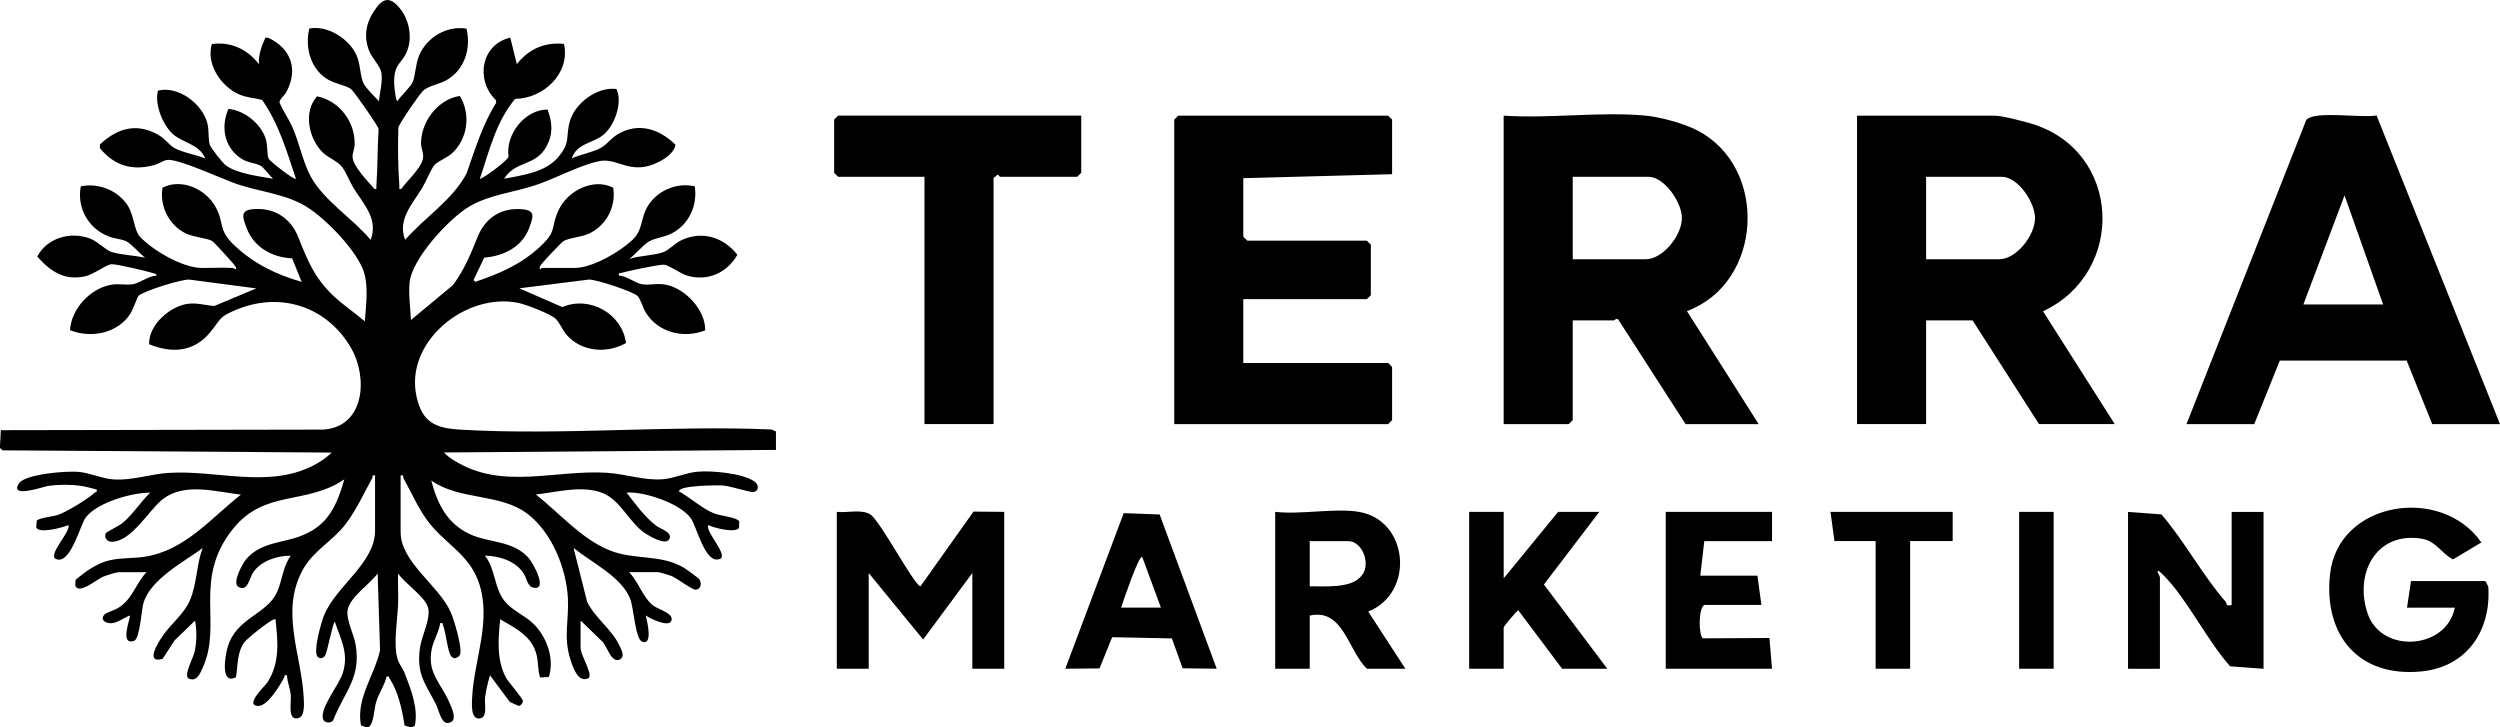
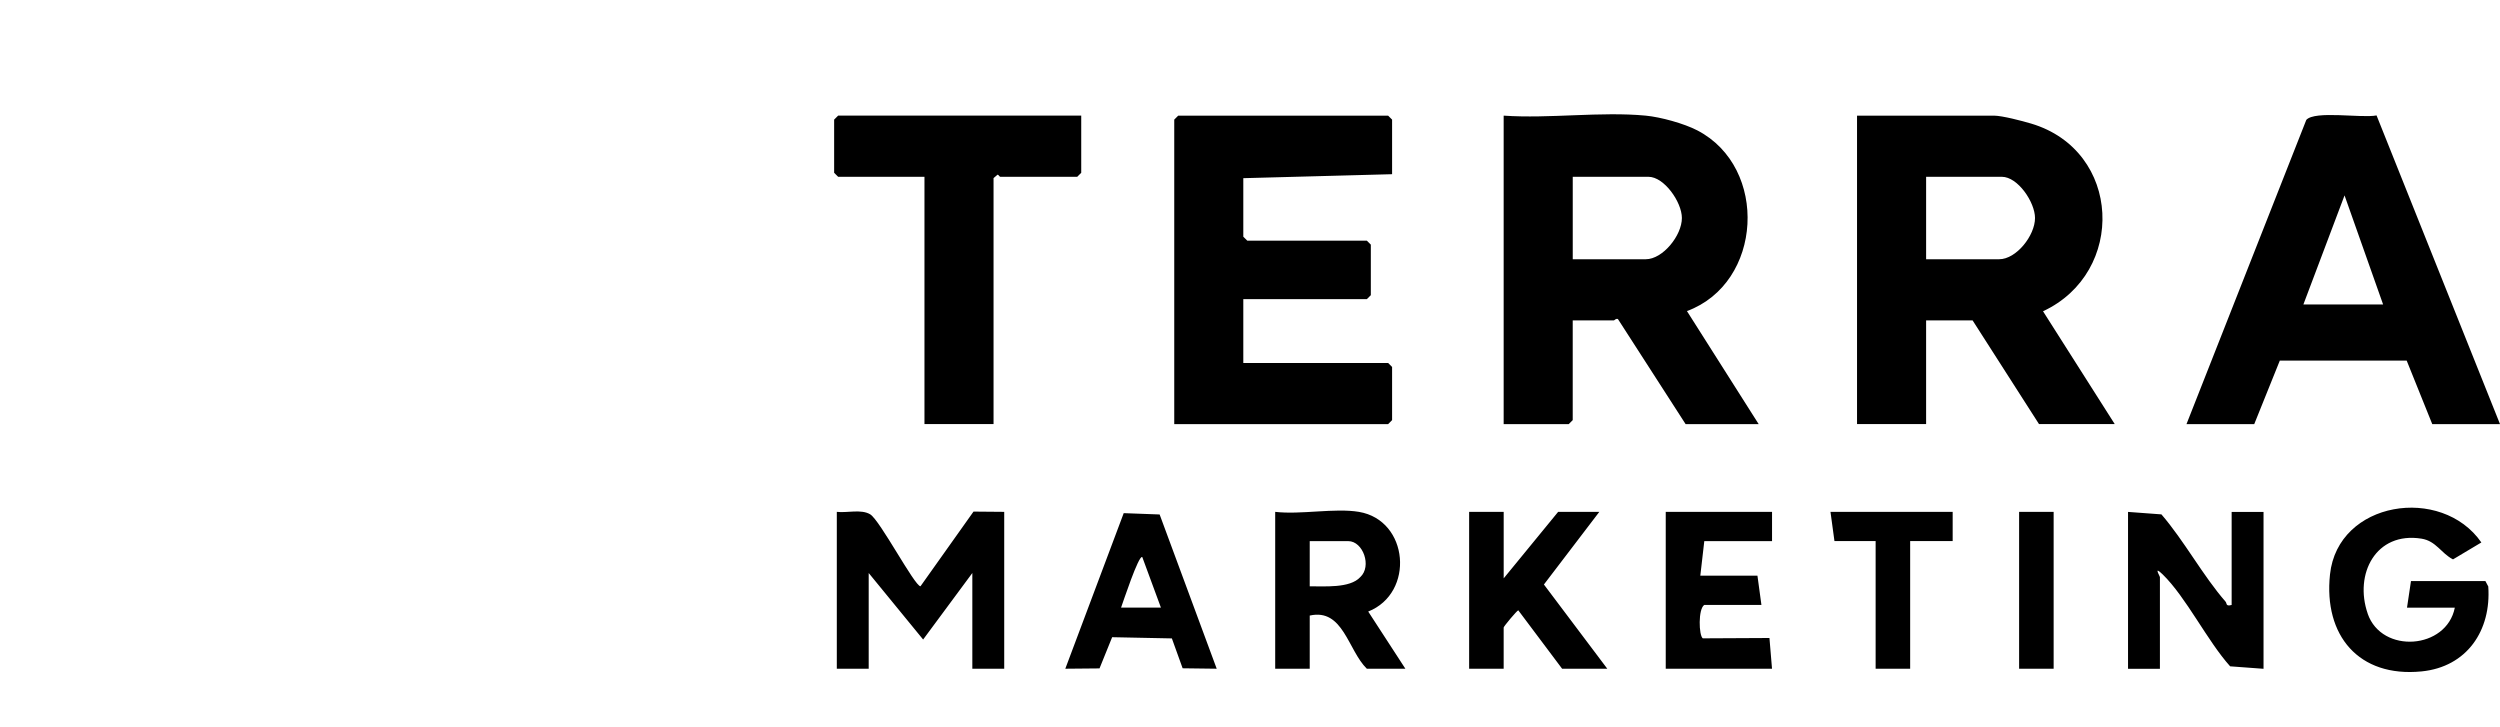
<svg xmlns="http://www.w3.org/2000/svg" id="Layer_1" viewBox="0 0 1031 300">
-   <path d="M95.99,110.47c.09,0,1.94,1.3,1.31-.25-.13-.31-1.24-1.66-1.59-2.09-.82-1.01-7.61-8.4-8.12-8.7-2.17-1.27-7.78-1.6-11.01-3.19-6.92-3.4-10.84-11.26-9.55-18.84,7.77-3.95,17.63.43,21.75,7.72,3.99,7.05.92,9.59,7.99,16.18,8.12,7.57,17.04,11.88,27.65,14.95l-3.95-9.71c-8.09-.33-15.79-4.56-18.69-12.34-1.41-3.78-3.1-7.33,2.08-7.89,8.8-.96,15.86,3.25,19.12,11.43,3.92,9.83,6.81,17.1,14.85,24.56,3.93,3.64,8.55,6.75,12.64,10.23.47-6.92,1.76-15.41-.96-21.87-3.67-8.72-16.61-22.12-25.01-26.51-8.24-4.31-17.79-5.25-26.56-8.16-5.71-1.89-24.72-10.85-29.2-10.02-1.28.24-3.5,1.68-5.25,2.14-9.16,2.41-16.27.21-22.28-6.98v-1.55c7.35-6.94,15.69-9.14,24.67-3.59,2.21,1.36,4.11,3.97,6.01,5.03,3.37,1.89,9.07,2.83,12.78,4.32-2.57-6.09-9.52-6.38-13.63-10.29s-7.35-12.24-5.88-17.71c8.39-1.98,18.14,5.35,20.31,13.3.85,3.11.3,6.45,1.02,8.95.41,1.44,5.3,7.61,6.64,8.6,4.65,3.45,13.84,4.53,19.44,5.54-1.26-1.24-3.91-4.82-5.29-5.48-2.64-1.27-5.23-.98-8.35-3.22-6.59-4.73-7.87-12.93-4.73-20.11,6.6.57,13.54,6.15,15.46,12.56.74,2.48.41,6.24,1.08,7.85.52,1.24,10.58,9.02,11.31,8.4-3.79-11.28-7.04-22.66-13.96-32.53-3.17-.8-6.26-.9-9.35-2.22-7.54-3.21-13.83-12.48-11.38-20.82,7.8-1.08,14.75,2.16,19.42,8.34-.25-3.92,1.12-7.52,2.68-10.98l1.14.06c9.51,4.39,12.49,13.17,7.46,22.43-.79,1.45-2.97,3.05-2.78,4.37,1.54,3.46,3.74,6.56,5.28,10.01,2.91,6.54,4.27,14.23,7.53,20.31,5.42,10.09,17.43,17.39,24.75,26.23,3.31-8.49-2.89-14.76-7.01-21.35-1.59-2.55-3.14-6.69-4.84-8.82-1.91-2.39-5.62-3.7-7.84-5.83-5.84-5.63-8.22-16.94-2.36-23.2,9.33,1.9,15.79,10.69,15.46,20.09-.05,1.49-.9,3.41-.86,4.84.1,3.97,6.51,10.23,9.04,13.28,1.19.22.72-.52.78-1.3.57-7.79.43-15.7.92-23.5-.36-1.43-10.14-15.52-11.41-16.44-1.99-1.44-6.38-2.21-9-3.63-7.55-4.1-10.07-13.33-8.17-21.29,7.51-1.49,16.4,4.17,19.5,11.04,1.7,3.76,1.38,8.71,2.97,11.74,1.06,2.01,4.56,5.37,6.24,7.16.36-3.67,1.62-8.12,1.02-11.77-.45-2.74-3.96-6.08-5.1-9.09-2.17-5.69-1.35-11.1,1.97-16.16,3.5-5.34,6.36-6.61,10.76-1.25,3.51,4.27,4.96,10.61,3.5,15.99-1.98,7.29-6.34,5.75-5.81,15.71.06,1.05.62,6.57,1.31,6.56,1.34-2.2,5.42-5.78,6.29-7.89,1.2-2.93,1.12-7.37,2.67-10.99,3.25-7.57,11.39-12.28,19.49-11.05,2.05,8.23-.84,17.32-8.54,21.45-2.72,1.46-6.81,2.12-9.14,4.01-1.52,1.23-10.02,13.7-10.4,15.35-.23,8.01-.17,16.05.42,24.04.06.78-.41,1.52.78,1.3,2.31-3.27,7.92-8.35,8.89-12.18.58-2.3-.7-4.38-.73-6.48-.13-8.92,6.9-18.36,16-19.7,4.58,7.56,3.29,17.67-3.24,23.67-1.83,1.68-5.89,3.33-7.19,4.75s-3.76,7.34-5.13,9.58c-3.96,6.48-10.28,13.09-7,21.35,8.14-9.35,19.3-16.21,25.28-27.27,3.58-10.01,6.55-20.21,12.28-29.28l-.18-1.15c-8.56-8.27-5.96-23.01,5.98-25.69l2.7,10.96c4.7-6.18,11.59-9.26,19.45-8.37,2.65,12.11-8.37,22.5-20.13,22.65-7.88,9.29-10.74,21.63-14.58,32.96.59.47,11.65-7.53,11.85-9.16-1.36-9.18,6.81-19.45,16.11-19.39,1.94,5.47,2.34,10.05-.5,15.26-4.53,8.3-12.7,5.65-17.46,13.29,7.48-1.45,16.92-2.68,22.1-8.67,5.71-6.61,3.01-8.4,5.13-15.36,2.26-7.41,11.35-14.01,19.13-13,2.64,5.73-.81,15.33-5.65,19.09-4.42,3.44-10.65,3.25-12.8,9.54,3.65-1.7,8.74-2.49,12.14-4.43,2.44-1.39,3.99-3.83,6.66-5.44,8.59-5.2,17.3-2.32,24,4.25-.77,4.73-8.72,8.57-13.19,9.16-7.87,1.03-12.12-3.83-18.66-2.33-8.62,1.97-17.47,7.04-25.93,9.84-8.91,2.95-18.91,3.92-27.09,8.68-8.41,4.89-23.84,21.59-24.81,31.43-.5,5.06.34,10.45.55,15.5l17.36-14.44c4.59-6.18,7.36-12.87,10.13-19.81,3.19-7.99,9.91-12.28,18.59-11.42,5.38.53,4.34,3.09,2.76,7.52-2.84,7.97-10.58,11.78-18.62,12.41l-4.4,9.27.71.71c10.04-3.39,18.76-7.13,26.63-14.39,7.4-6.82,4.23-7.81,7.8-15.32,3.74-7.88,14.31-13.3,22.47-9.1,1.2,7.64-2.64,15.31-9.63,18.75-3.42,1.68-8.44,1.84-10.92,3.29-.77.45-8.66,8.8-9.22,9.7-.4.63-.66,1.07-.5,1.86.19.26.67-.52.78-.52h13.69c7.23,0,18.84-6.77,23.96-11.8,4.07-4,3.05-8.26,5.77-13.14,3.76-6.76,12.09-10.5,19.71-8.71,1.14,7.72-2.2,15.41-9.16,19.23-3.29,1.8-7.06,1.97-9.67,3.48s-5.69,5.44-8.24,7.26c4.08-1.43,10.46-1.42,14.22-2.87,2.06-.8,4.85-3.71,7.25-4.85,8.64-4.08,17.47-1.27,23.17,5.98-4.27,7.45-12.27,11.1-20.72,8.59-2.73-.81-7.61-4.33-9.43-4.5-2.01-.19-15.32,2.67-17.92,3.43-.73.21-.95-.4-.79,1.04,3.06.12,6.68,3.03,9.33,3.56,3.07.61,6.42-.56,10.28.26,7.89,1.67,16.15,10.48,15.97,18.78-8.95,3.54-19.52.91-24.62-7.53-1-1.66-2.2-5.76-3.3-6.68-2.37-1.98-16.77-6.71-19.97-6.74l-28.75,3.62,17.72,7.73c11.37-4.83,24.68,2.81,26.27,14.83-7.92,4.5-18.38,3.64-24.52-3.4-1.73-1.98-2.99-5.39-4.75-6.81-2.5-2.03-11.9-5.68-15.22-6.35-21.66-4.39-46.87,16.08-41.9,38.62,2.34,10.6,7.69,13.04,17.9,13.65,41.92,2.49,86.33-1.89,128.5-.05l1.82.81v7.61l-136.88,1.06c1.11,1.3,2.81,2.46,4.26,3.36,19.7,12.25,41.2,3.69,62.89,5.01,7.71.47,15.39,3.3,23.16,2.66,4.61-.38,9.42-2.67,14.27-3.1,5.91-.52,18.3.61,23.3,3.92,2.14,1.41,2.01,4.1-.23,4.44-1.54.23-9.51-2.45-12.6-2.67-2.11-.16-18.24-.1-18.18,2.39,4.71,2.6,9.59,7.17,14.54,9.12,2.51.99,9.5,1.59,10.35,3.35l-.12,2.66c-1.5,2.19-10.44-.04-12.67-1.22-1.46,3.05,10.35,14.27,3.41,14.22-5.09-.03-8.32-13.68-10.5-16.87-4.26-6.21-19.25-11.26-26.61-10.74,3.72,4.81,7.32,9.86,12.15,13.61,1.87,1.45,6.92,2.76,5.5,5.56-1.56,3.07-9.26-1.78-11.06-3.16-5.72-4.41-9.39-12.93-16.32-15.75-8.48-3.44-18.89-.43-27.65.54,9.58,7.57,18.86,18.39,30.35,23.01,10.41,4.2,20.93,1.45,30.68,7.2.92.54,6.08,4.27,6.39,4.79,1,1.66.75,3.97-1.47,4.27-1.45.19-7.73-4.82-10.31-5.78-.85-.32-4.79-1.48-5.36-1.48h-11.85c3.89,4,5.69,10.57,10.04,13.87,1.92,1.46,9.4,3.42,7.11,6.63-1.43,2-8.72-1.4-10.3-2.66.46,1.84,3.25,12.8-1.57,10.79-2.73-1.15-3.39-14.15-4.87-17.75-3.75-9.09-16.01-14.92-23.31-20.85l5.6,22.24c3.28,6.7,10.33,11.43,13.38,18.15.78,1.72,2.28,4.15.24,5.54-3.77,1.87-5.22-5.31-7.38-7.34l-8.94-8.67v11.29c0,3.04,4.89,10.34,3.45,12.37-4.41,2.52-6.66-4.42-7.67-7.64-2.94-9.38-.55-16.1-1.02-25.22-.64-12.24-6.55-26.92-16.39-34.58-11.41-8.88-27.98-5.55-39.96-13.95,2.55,9.62,6.49,17.76,15.96,22.14,7.9,3.65,17.54,2.51,24.05,9.62,2.1,2.3,8.74,14.52,1.42,12.23-1.96-1.18-2.06-3.69-3.3-5.63-3.31-5.17-10.08-7.29-16.02-7.38,4.46,5.56,3.76,13.41,8.21,18.84,3.03,3.71,8.21,5.87,11.53,8.98,5.71,5.36,9.1,14.63,6.64,22.23l-3.61.21c-.97-3.08-.65-6.07-1.44-9.33-1.9-7.77-8.62-10.93-15-14.69-.84,7.88-1.52,16.52,2.2,23.79,1.12,2.19,7.25,8.87,7.16,9.98-.07.83-.8,1.87-1.75,1.96l-3.65-1.62-8.17-11c-.88,3-1.68,6.13-2.04,9.25-.31,2.68,1.14,7.95-2.05,8.51-3.96.69-3.4-6.01-3.28-8.57.75-15.55,8.16-31.61,2.77-47.4-4.1-12.03-14.48-16.22-21.42-25.88-3.94-5.48-6.45-11.39-9.65-17.17-.36-.64.36-1.46-1.19-1.15v23.36c0,12.48,15.85,22.03,20.63,32.98,1.55,3.56,3.98,12.18,4.08,15.93.05,1.87-.51,2.57-2.33,3.13-.54,0-1.24-.45-1.56-.89-1.53-2.14-2.12-9.87-3.4-12.89-.28-.66.22-.92-1.1-.73-.49,3.57-2.71,7.01-3.45,10.47-2.15,10.01,3.74,14.15,7.22,22.24.84,1.96,2.87,5.98,1.22,7.69-.39.38-.89.59-1.41.73-3.15.81-4.16-5.42-5.31-7.65-4.56-8.83-8.07-12.39-6.63-23.19.68-5.07,4.55-12.12,3.37-16.62-1.19-4.56-9.64-10.07-12.38-14.15-.13,4.1.15,8.25.02,12.36-.23,6.71-2.05,16.54-.27,22.8.66,2.33,2.23,3.99,2.98,5.96,2.55,6.68,5.71,14.54,4.17,21.67l-1.4.73-2.83-.82c-.99-6.56-2.55-13.85-6.23-19.5-.33-.51.05-.94-1.18-.68-.9,3.83-3.2,6.79-4.35,10.63-.89,2.96-.93,10.24-3.79,10.4l-2.43-.91c-2.1-11.11,5.6-20.64,7.87-30.95l-.99-31.69c-3.22,4.47-11.43,9.62-12.41,15.2-.64,3.62,2.61,9.98,3.32,14.07,2.38,13.76-4.61,19.5-9.3,31.38-1.13,1.31-3.64,1.02-4.15-.67-1.34-4.47,6.66-14.05,8.17-18.93,2.54-8.18-.73-13.52-3.27-21.11-.8-.01-3.09,12.43-4,13.86-.76,1.19-1.99,1.55-3.11.6-1.97-2.35,1.49-14.27,2.71-17.26,4.87-11.92,20.98-21.47,20.98-34.72v-22.83c-1.55-.31-.83.51-1.19,1.15-3.55,6.4-6.53,13.11-11.01,18.97-5.29,6.91-13.09,10.83-17.37,18.37-9.75,17.19-.9,34.96.11,52.56.14,2.5.71,8.17-2.11,9-4.73,1.39-2.89-6.69-3.18-9.49s-1.44-5.37-1.57-8.15c-1.37-.24-.82.19-1.1.75-1.6,3.15-6.86,11.99-10.75,11.89-5.92-.16,2.86-8.26,3.86-9.84,5.13-8.08,4.25-16.8,3.25-25.89-.82-.96-11.86,8.03-12.86,9.48-3.16,4.56-2.52,9.27-3.45,14.41-6.66,3.39-4.4-9.3-3.32-12.75,3.72-11.9,16.05-13.12,20.25-22.32,2.16-4.73,2.39-10.57,5.69-15.05-5.58-.09-12.21,2.11-15.5,6.85-1.58,2.28-2.19,8.23-6.09,6-2.78-1.59,1.72-9.71,3.24-11.47,6.03-6.99,14.81-6.54,22.55-9.54,11.27-4.37,14.68-12.38,17.9-23.35-15.99,10.82-32.87,4.04-46.01,20.52-16.57,20.77-4.22,39-12.33,57-1.14,2.53-2.5,6.16-5.88,4.64-2.25-1.27,1.96-8.51,2.49-11.17.83-4.18.94-8.51.14-12.72l-8.41,8.15-4.98,7.63c-7.37,2.08-1.84-6.7.01-9.43,3.39-4.99,8.71-8.92,11.2-14.55,2.99-6.75,2.7-14.82,5.32-21.72-7.82,5.81-21.86,12.98-24.51,23.07-.67,2.55-1.42,14.38-3.74,15.18-6.3,2.19-1.27-9.91-1.76-10.43-2.51.85-4.83,3.03-7.65,3.17-2.68.13-4.83-1.69-2.64-3.73.69-.64,4.07-1.71,5.38-2.51,6.05-3.67,7.1-9.82,11.76-14.79h-11.32c-1.22,0-5.21,1.31-6.57,1.85-2.45.97-10.25,7.73-11.5,3.55l.16-2.25c4.27-3.58,8.85-6.96,14.46-8.16,4.53-.96,9.46-.68,13.91-1.35,16.63-2.5,27.36-15.82,39.81-25.65-10.4-1.11-22.93-5.13-32.13,1.82-5.74,4.33-13,17.8-21.33,17.63-1.93-.04-3.07-2.06-2.24-3.6.19-.35,5.42-2.98,6.74-4.03,4.37-3.5,7.49-8.79,11.57-12.61-7.45-.11-21.99,4.07-26.6,10.23-2.27,3.04-5.91,18.26-11.55,17.36-5.42-.86,5.31-11.06,4.45-14.2-2.29.9-12.14,3.73-13.34.91l.22-2.71c.9-1.23,6.6-1.7,8.67-2.39,3.59-1.19,12.65-6.7,15.37-9.31.31-.3,1.02.01.67-1.2-2.2-.49-4.4-1.21-6.64-1.52-4.16-.58-9.34-.57-13.48.08-1.93.3-15.84,5.24-12.02-.97,2.48-4.04,19.84-5.27,24.44-4.88,4.97.42,9.59,2.7,14.27,3.1,7.83.66,15.41-2.19,23.16-2.66,19.65-1.21,40.15,6.22,58.56-2.51,2.87-1.36,6.43-3.59,8.59-5.87l-135.7-.92-1.09-1.02.4-7.29,132.95-.24c17.14-1.1,18.5-21.41,11.55-33.54-9.76-17.03-28.83-23.47-47.06-16.03-7.77,3.17-6.44,3.76-11.09,9.42-6.7,8.15-15.74,8.82-25.19,4.94-.3-8.02,8.88-16.04,16.53-16.73,3.76-.34,6.77.74,10.39.95l17.24-7.25-27.72-3.64c-3.39-.03-18.52,4.61-20.88,6.74-.31.28-2.35,5.86-3.3,7.34-5.24,8.12-16.16,10.27-24.89,6.8.5-8.65,8.11-17.02,16.66-18.68,3.47-.67,6.19.21,9.21-.28s6.49-3.47,9.86-3.55c-.09-.82-.78-.8-1.37-.99-2.61-.84-15.23-3.84-17.3-3.7s-7.31,4.19-10.8,4.97c-8.54,1.92-14.36-2.01-19.78-8.14,4.07-7.68,13.56-10.45,21.7-7.45,3.24,1.19,6.43,4.81,9.1,5.62,3.82,1.16,9.63,1.38,13.7,2.34-2.1-1.6-5.59-5.67-7.7-6.75-1.85-.96-5.05-1.14-7.4-2.07-8.37-3.31-13.12-11.76-11.44-20.63,7.4-1.63,15.73,1.84,19.59,8.3,2.4,4.02,2.44,9.96,4.84,12.5,5.36,5.68,17.64,12.85,25.54,12.85,4.16,0,8.5-.21,12.64,0Z" />
  <path d="M842.55,128.36c34.33-15.99,32.52-66.26-4.92-77.4-3.68-1.09-11.94-3.27-15.36-3.27h-56.43v127.21h28.49v-42.77h19.17l27.39,42.77h31.23l-29.58-46.54ZM794.33,72.91h31.23c6.6,0,13.68,10.51,13.68,17,0,7.22-7.7,17-14.78,17h-30.13v-34ZM620.11,47.69v127.21h26.84l1.64-1.64v-41.12h16.98c.23,0,.76-.89,1.66-.57l27.92,43.34h30.13l-29.58-46.62c31.3-11.56,33.78-59.17,4.31-74.5-5.51-2.87-15.2-5.52-21.3-6.1-18.6-1.76-39.75,1.31-58.62,0ZM648.6,72.91h31.23c6.49,0,13.78,10.46,13.78,17,0,7.24-7.9,17-14.88,17h-30.13v-34ZM574.1,49.33l-1.64-1.64h-86.56l-1.64,1.64v125.57h88.2l1.64-1.64v-21.93l-1.64-1.64h-59.72v-26.32h50.95l1.64-1.64v-20.84l-1.64-1.64h-49.31l-1.64-1.64v-24.13l61.36-1.64v-22.48ZM929.65,174.9l10.54-26.18h52.33s10.54,26.18,10.54,26.18h27.94l-50.91-127.3c-6.13,1.22-25.45-2.11-28.97,1.84l-49.41,125.46h27.94ZM966.89,80.58l15.9,44.97h-32.87l16.97-44.97ZM345.64,47.69l-1.64,1.64v21.93l1.64,1.64h35.61v101.99h28.49v-101.44l1.64-1.4c.44-.03.82.85,1.1.85h31.78l1.64-1.64v-23.58h-100.26ZM401.48,210.98l-21.87,30.8c-2.39,0-16.71-27.24-20.74-29.67-3.72-2.24-9.61-.51-13.77-1.02v64.7h13.15v-39.48l22.45,27.43,20.29-27.43v39.48h13.15v-64.7l-12.64-.11ZM877.6,275.8h13.15v-37.83c0-.35-2.84-4.94,1.11-1.11,9.68,9.4,18.46,27.49,27.85,37.93l13.77,1.02v-64.7h-13.15v38.38c-2.56.67-1.85-.62-2.52-1.38-9.27-10.59-17.08-25.14-26.44-35.98l-13.77-1.02v64.7ZM976.45,253.08c-5.69-16.35,3.35-33.94,22.16-30.94,6.05.96,8.11,6.04,13.01,8.55l11.69-6.98c-16.43-23.72-59.19-17.13-62.42,13.18-2.68,25.17,11.85,42.57,37.77,40,18.72-1.86,28.79-16.89,27.5-35.03l-1.19-2.24h-30.68l-1.64,10.97h19.72c-3.38,17.24-30.11,19.23-35.93,2.51ZM525.89,211.09v64.7h14.24v-21.93c13.83-3.09,15.74,14.28,23.56,21.93h15.89l-15.33-23.59c19.25-7.63,16.82-37.65-3.85-41.11-9.94-1.66-24.08,1.23-34.51,0ZM540.13,223.16h15.89c6.13,0,9.8,10.4,4.96,14.83-4.26,4.73-15.11,3.73-20.85,3.81v-18.64ZM605.87,211.09v64.7h14.24v-17c0-.47,5.56-7.1,6.03-7.1l18.08,24.1h18.63l-26.14-34.74,22.85-29.96h-16.98l-22.46,27.42v-27.42h-14.24ZM478.24,212.17l-14.82-.55-24.09,64.16,14.11-.13,5.21-12.87,24.63.5,4.44,12.32,14.05.18-23.54-63.62ZM462.33,250.57c.68-1.84,7.3-21.98,8.75-20.83l7.68,20.83h-16.44ZM686.95,211.09v64.7h43.83l-1.06-12.68-27.49.14c-1.64-1.14-1.96-12.14.62-13.78h23.56l-1.64-12.06h-23.56l1.64-14.26h27.94v-12.06h-43.83ZM754.89,211.09l1.64,12.06h16.98v52.64h14.24v-52.64h17.53v-12.06h-50.4ZM832.68,211.09v64.7h14.24v-64.7h-14.24Z" />
</svg>